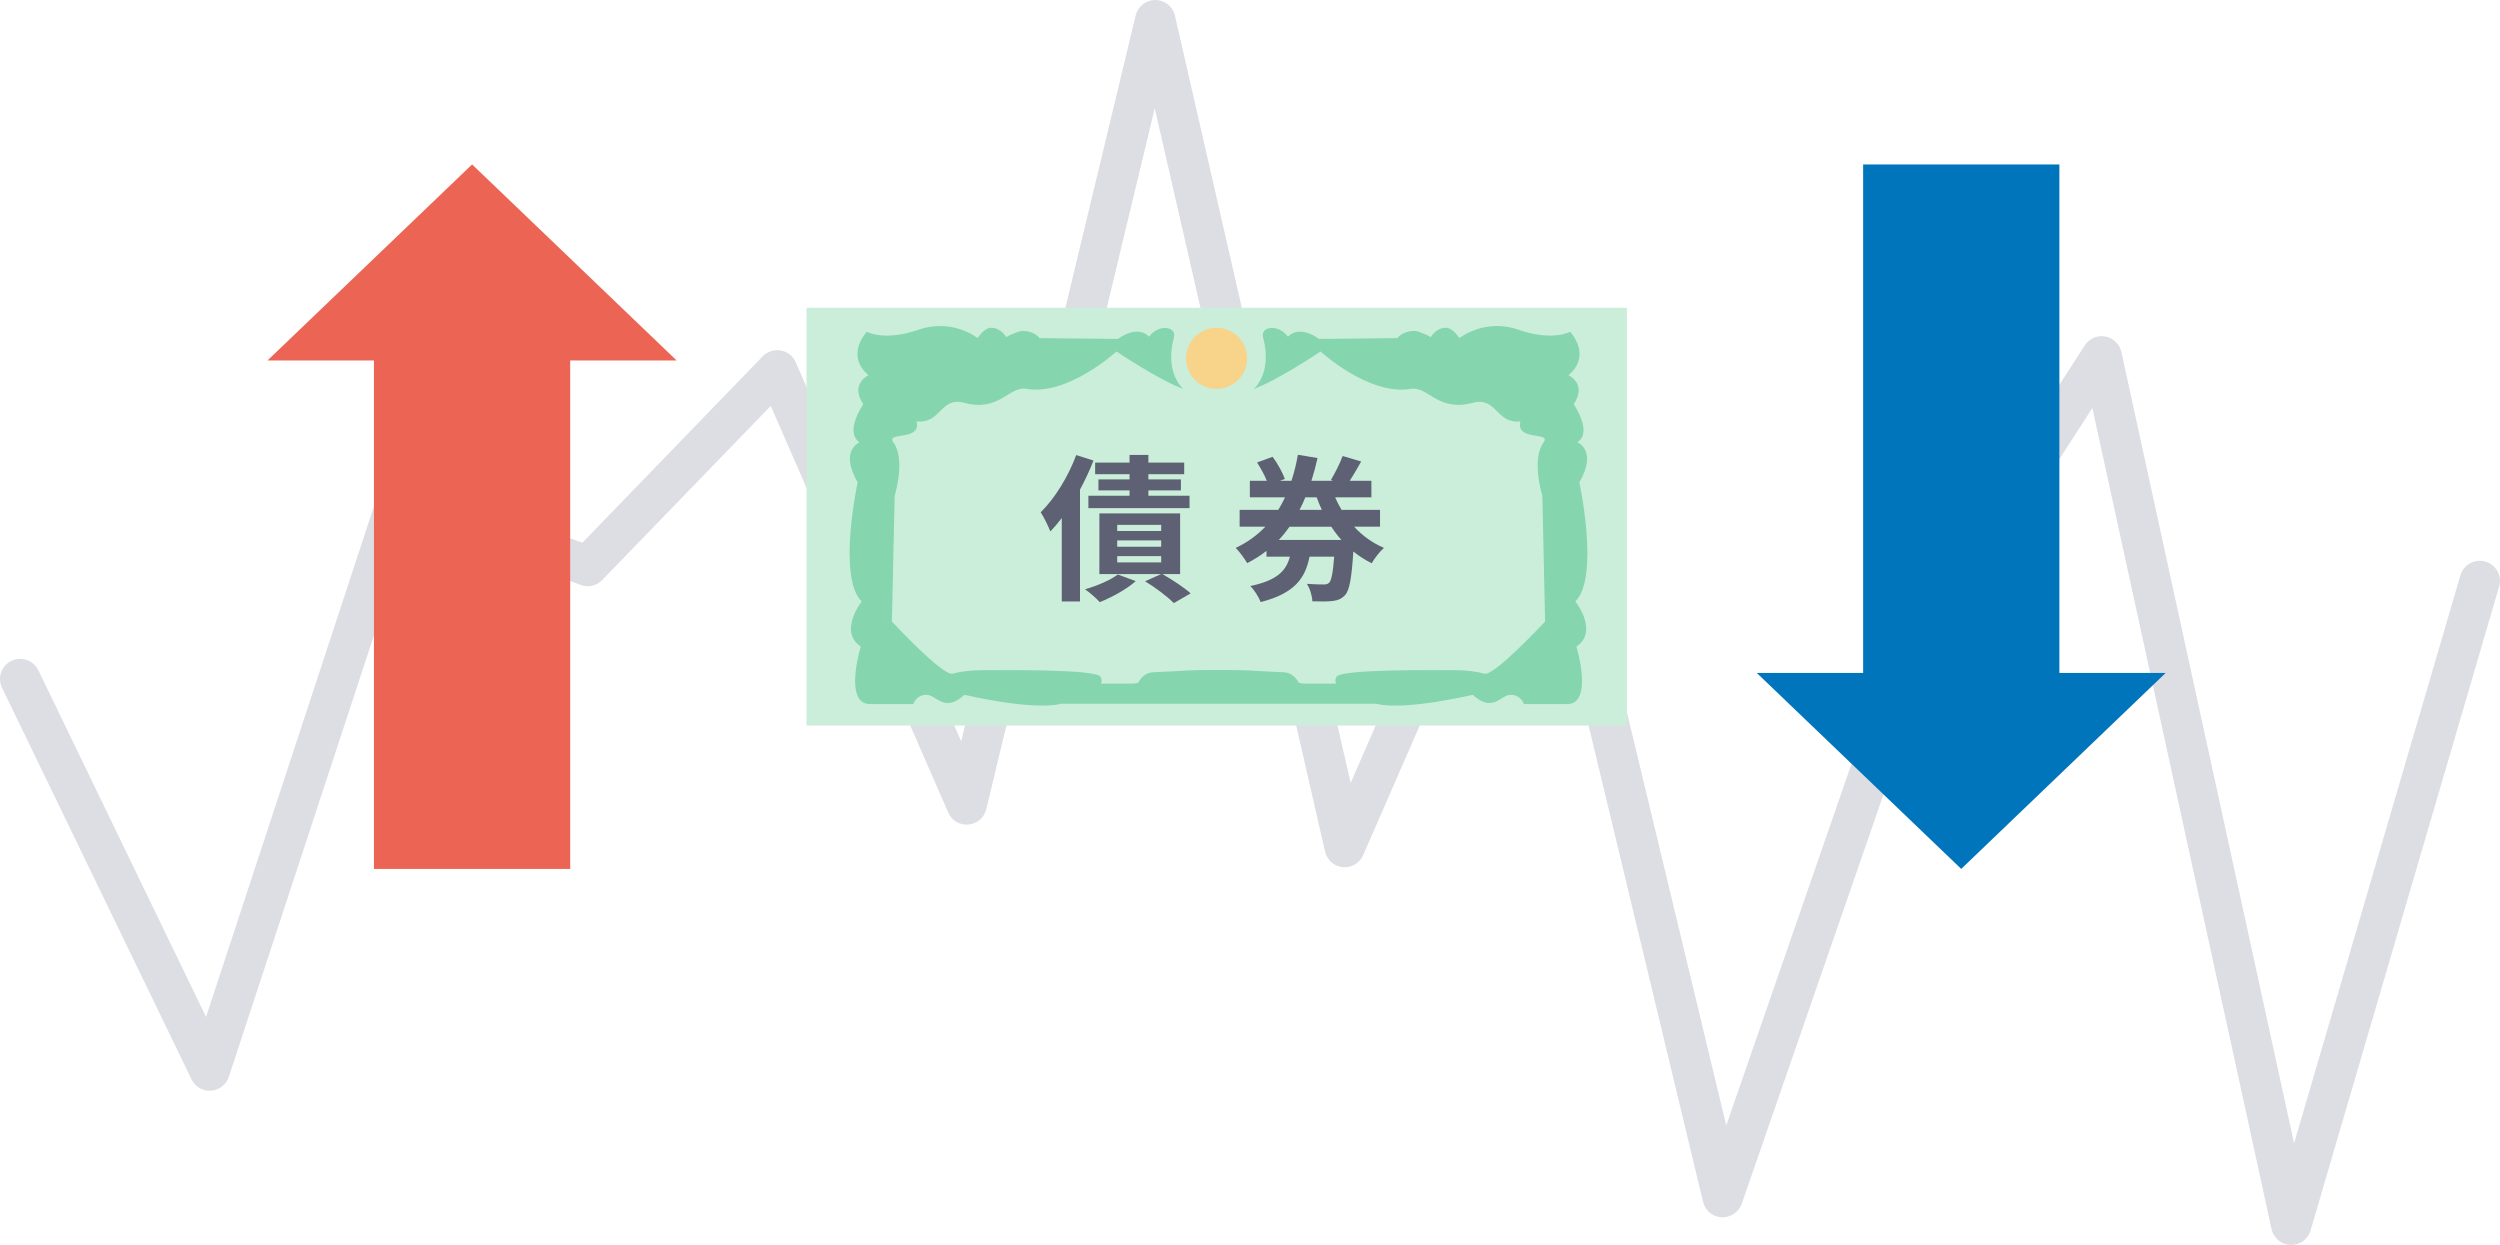
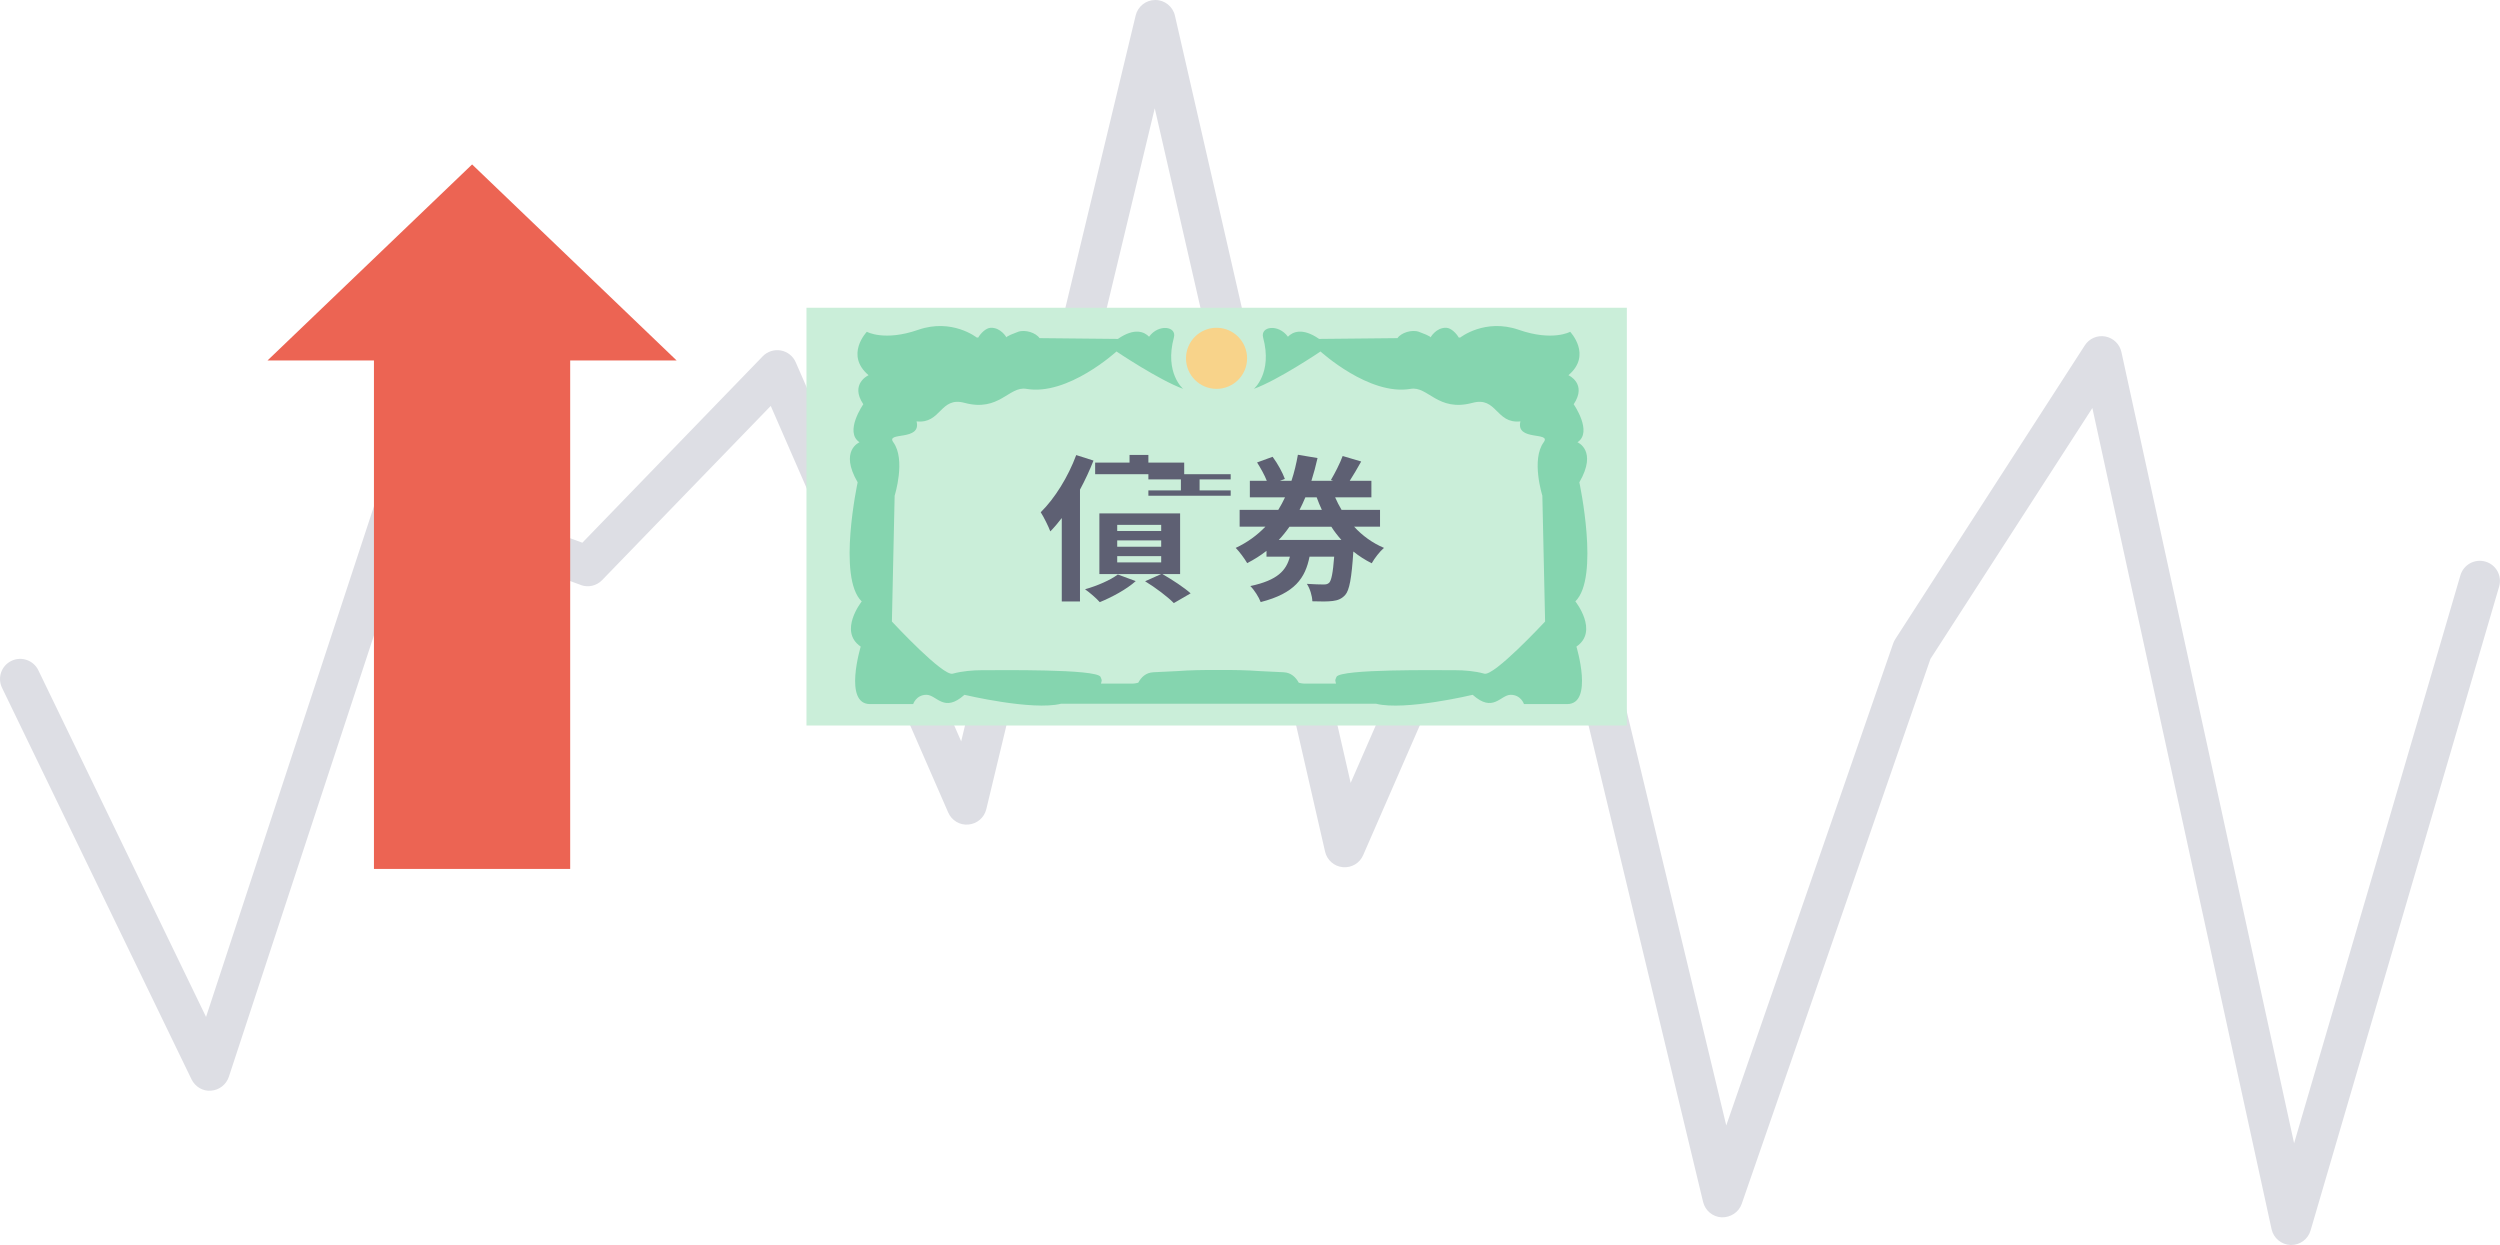
<svg xmlns="http://www.w3.org/2000/svg" id="b" data-name="レイヤー 2" width="318.36" height="158.56" viewBox="0 0 318.36 158.56">
  <g id="c" data-name="★オブジェクト">
    <path d="M73.96,74.5c.95.35,2.02.1,2.72-.63l21.47-22.18,22.6,51.78c.44,1.01,1.47,1.64,2.58,1.53,1.1-.1,2.01-.88,2.27-1.96l21.45-89.25,21.69,94.66c.25,1.08,1.16,1.88,2.26,1.98,1.12.1,2.15-.51,2.59-1.53l21.07-48.28,22.22,92.44c.27,1.11,1.23,1.91,2.37,1.96,1.13.03,2.18-.65,2.55-1.72l24.03-69.39,20.62-31.95,22.82,104.56c.25,1.15,1.25,1.98,2.42,2.02.03,0,.06,0,.09,0,1.14,0,2.14-.75,2.46-1.85l24.01-81.99c.4-1.36-.38-2.79-1.74-3.18-1.36-.4-2.79.38-3.19,1.74l-21.18,72.33-21.99-100.76c-.22-1.01-1.03-1.79-2.05-1.98-1.02-.19-2.05.26-2.61,1.13l-24.13,37.4c-.11.17-.2.36-.27.55l-21.26,61.39-21.96-91.35c-.26-1.07-1.17-1.86-2.27-1.96-1.12-.12-2.14.52-2.58,1.53l-21.02,48.16L149.62,1.99c-.27-1.16-1.3-1.99-2.49-1.99h-.01c-1.19,0-2.22.81-2.5,1.97l-22.22,92.44-21.07-48.28c-.34-.78-1.05-1.35-1.9-1.5-.84-.15-1.71.13-2.3.74l-22.97,23.74-22.57-8.22c-.65-.24-1.38-.2-2,.1-.63.3-1.1.85-1.32,1.51l-22.03,67L4.88,85.35c-.62-1.27-2.15-1.81-3.43-1.19-1.28.62-1.81,2.15-1.19,3.43l24.13,49.86c.46.94,1.45,1.54,2.48,1.44,1.04-.07,1.94-.77,2.27-1.76l23.18-70.52,21.64,7.88Z" fill="#dddee4" stroke-width="0" />
    <g>
      <g>
        <g>
          <rect x="102.7" y="39.19" width="104.47" height="53.2" fill="#caeed9" stroke-width="0" />
          <path d="M200.6,76.59c3.14-3.01.52-15.17.52-15.17,2.35-4.05-.24-5.1-.24-5.1,1.98-1.31-.48-4.84-.48-4.84,1.75-2.62-.67-3.7-.67-3.7,3.05-2.57.22-5.53.22-5.53,0,0-2.22,1.25-6.54-.25-4.31-1.5-7.45.98-7.45.98h-.2c-.28-.5-.96-1.22-1.59-1.24-1.31-.04-2,1.23-2,1.23,0,0,.15-.12-1.46-.71-.93-.34-2.31.13-2.75.8l-9.98.1c-2.17-1.5-3.4-.87-3.97-.28-1.2-1.66-3.54-1.34-3.16.1,1.22,4.53-1.18,6.54-1.18,6.54,3.1-1.12,8.49-4.76,8.49-4.76,0,0,6.2,5.67,11.47,4.76,2.23-.39,3.44,2.98,7.89,1.78,3.12-.84,2.96,2.71,6.1,2.36-.65,2.57,3.98,1.27,2.96,2.66-1.62,2.22-.17,6.8-.17,6.8l.35,16.03c-.25.26-6.51,6.99-7.74,6.64-1.24-.35-2.65-.44-3.63-.44-2.27,0-14.72-.18-15.2.85-.25.55-.12.46-.06.85h-4.09s-.25,0-.65-.11c-.38-.7-.98-1.28-1.91-1.33-.58-.03-1.7-.09-3.09-.15-1.53-.12-3.37-.15-5.22-.14-1.85-.01-3.69.02-5.22.14-1.39.06-2.51.12-3.09.15-.94.05-1.53.63-1.91,1.33-.4.11-.65.11-.65.11h-4.09c.06-.39.19-.3-.06-.85-.48-1.03-12.94-.85-15.2-.85-.98,0-2.39.1-3.63.44-1.24.35-7.49-6.38-7.74-6.64l.35-16.03s1.45-4.58-.17-6.8c-1.01-1.39,3.62-.09,2.96-2.66,3.14.35,2.98-3.2,6.1-2.36,4.45,1.2,5.66-2.17,7.89-1.78,5.27.92,11.47-4.76,11.47-4.76,0,0,5.39,3.63,8.49,4.76,0,0-2.4-2.01-1.18-6.54.39-1.44-1.96-1.76-3.16-.1-.57-.59-1.8-1.22-3.97.28l-9.98-.1c-.44-.67-1.82-1.14-2.75-.8-1.61.59-1.46.71-1.46.71,0,0-.7-1.27-2-1.23-.63.02-1.31.74-1.59,1.24h-.2s-3.14-2.48-7.45-.98c-4.31,1.5-6.54.25-6.54.25,0,0-2.83,2.95.22,5.53,0,0-2.42,1.09-.67,3.7,0,0-2.46,3.53-.48,4.84,0,0-2.6,1.05-.24,5.1,0,0-2.62,12.16.52,15.17,0,0-3.01,3.79-.13,5.75,0,0-2.22,7.32,1.18,7.32h5.5s.38-1.18,1.69-1.18,2.22,2.35,4.84,0c0,0,8.63,2.05,12.29,1.14h20.07s20.07,0,20.07,0c3.66.92,12.29-1.14,12.29-1.14,2.62,2.35,3.53,0,4.84,0s1.69,1.18,1.69,1.18h5.5c3.4,0,1.18-7.32,1.18-7.32,2.88-1.96-.13-5.75-.13-5.75Z" fill="#85d5af" stroke-width="0" />
          <circle cx="154.92" cy="45.63" r="3.89" fill="#f8d38a" stroke-width="0" />
        </g>
        <g>
-           <path d="M139.25,58.65c-.48,1.22-1.06,2.48-1.72,3.7v14.24h-2.32v-10.62c-.48.62-.96,1.2-1.46,1.7-.2-.56-.84-1.86-1.22-2.44,1.78-1.74,3.5-4.52,4.52-7.28l2.2.7ZM144.63,74c-1.18,1.06-3.06,2.06-4.58,2.68-.42-.48-1.32-1.26-1.88-1.64,1.56-.44,3.22-1.16,4.18-1.88l2.28.84ZM143.84,60.39h-4.38v-1.48h4.38v-.98h2.4v.98h4.56v1.48h-4.56v.66h4.14v1.4h-4.14v.68h5.24v1.58h-12.88v-1.58h5.24v-.68h-3.96v-1.4h3.96v-.66ZM148.02,73.1c1.32.76,2.8,1.74,3.6,2.46l-2.14,1.24c-.76-.78-2.34-1.98-3.66-2.78l2.06-.92h-7.88v-7.72h10.28v7.72h-2.26ZM142.27,67.62h5.6v-.78h-5.6v.78ZM142.27,69.62h5.6v-.8h-5.6v.8ZM142.27,71.62h5.6v-.8h-5.6v.8Z" fill="#5e6073" stroke-width="0" />
+           <path d="M139.25,58.65c-.48,1.22-1.06,2.48-1.72,3.7v14.24h-2.32v-10.62c-.48.62-.96,1.2-1.46,1.7-.2-.56-.84-1.86-1.22-2.44,1.78-1.74,3.5-4.52,4.52-7.28l2.2.7ZM144.63,74c-1.18,1.06-3.06,2.06-4.58,2.68-.42-.48-1.32-1.26-1.88-1.64,1.56-.44,3.22-1.16,4.18-1.88l2.28.84ZM143.84,60.39h-4.38v-1.48h4.38v-.98h2.4v.98h4.56v1.48h-4.56v.66h4.14v1.4h-4.14v.68h5.24v1.58v-1.58h5.24v-.68h-3.96v-1.4h3.96v-.66ZM148.02,73.1c1.32.76,2.8,1.74,3.6,2.46l-2.14,1.24c-.76-.78-2.34-1.98-3.66-2.78l2.06-.92h-7.88v-7.72h10.28v7.72h-2.26ZM142.27,67.62h5.6v-.78h-5.6v.78ZM142.27,69.62h5.6v-.8h-5.6v.8ZM142.27,71.62h5.6v-.8h-5.6v.8Z" fill="#5e6073" stroke-width="0" />
          <path d="M172.44,67.07c1.06,1.16,2.34,2.08,3.8,2.7-.52.44-1.22,1.34-1.56,1.96-.84-.42-1.62-.92-2.34-1.5-.22,3.4-.5,4.94-1.04,5.54-.46.5-.94.68-1.58.76-.58.08-1.56.08-2.6.04-.02-.68-.3-1.62-.7-2.22.9.06,1.72.08,2.12.08.34,0,.52-.04.72-.22.28-.28.48-1.22.64-3.32h-3.14c-.54,2.72-1.86,4.66-6.22,5.78-.22-.6-.82-1.56-1.32-2.04,3.5-.74,4.58-2,5.04-3.74h-2.98v-.74c-.74.58-1.56,1.1-2.46,1.56-.32-.56-1-1.48-1.46-1.94,1.5-.7,2.74-1.62,3.78-2.7h-3.28v-2.14h4.92c.32-.52.6-1.04.86-1.6h-4.48v-2.1h2.16c-.28-.72-.78-1.62-1.24-2.34l1.98-.72c.64.86,1.28,2.04,1.56,2.82l-.64.24h1.48c.36-1.08.62-2.2.82-3.32l2.5.42c-.22.98-.48,1.96-.78,2.9h2.78l-.3-.1c.5-.84,1.16-2.12,1.5-3.06l2.36.7c-.48.88-1.02,1.76-1.46,2.46h2.76v2.1h-4.62c.24.56.52,1.08.82,1.6h4.9v2.14h-3.3ZM170.82,68.76c-.46-.52-.9-1.08-1.28-1.68h-5.34c-.42.6-.86,1.16-1.36,1.68h7.98ZM166.23,63.33c-.22.54-.48,1.08-.74,1.6h2.84c-.24-.52-.46-1.04-.66-1.6h-1.44Z" fill="#5e6073" stroke-width="0" />
        </g>
      </g>
      <polygon points="86.16 45.9 60.12 20.94 34.07 45.9 47.62 45.9 47.62 110.65 72.61 110.65 72.61 45.9 86.16 45.9" fill="#ec6453" stroke-width="0" />
-       <polygon points="223.71 85.69 249.75 110.65 275.79 85.69 262.25 85.69 262.25 20.94 237.26 20.94 237.26 85.69 223.71 85.69" fill="#0075bc" stroke-width="0" />
    </g>
  </g>
</svg>